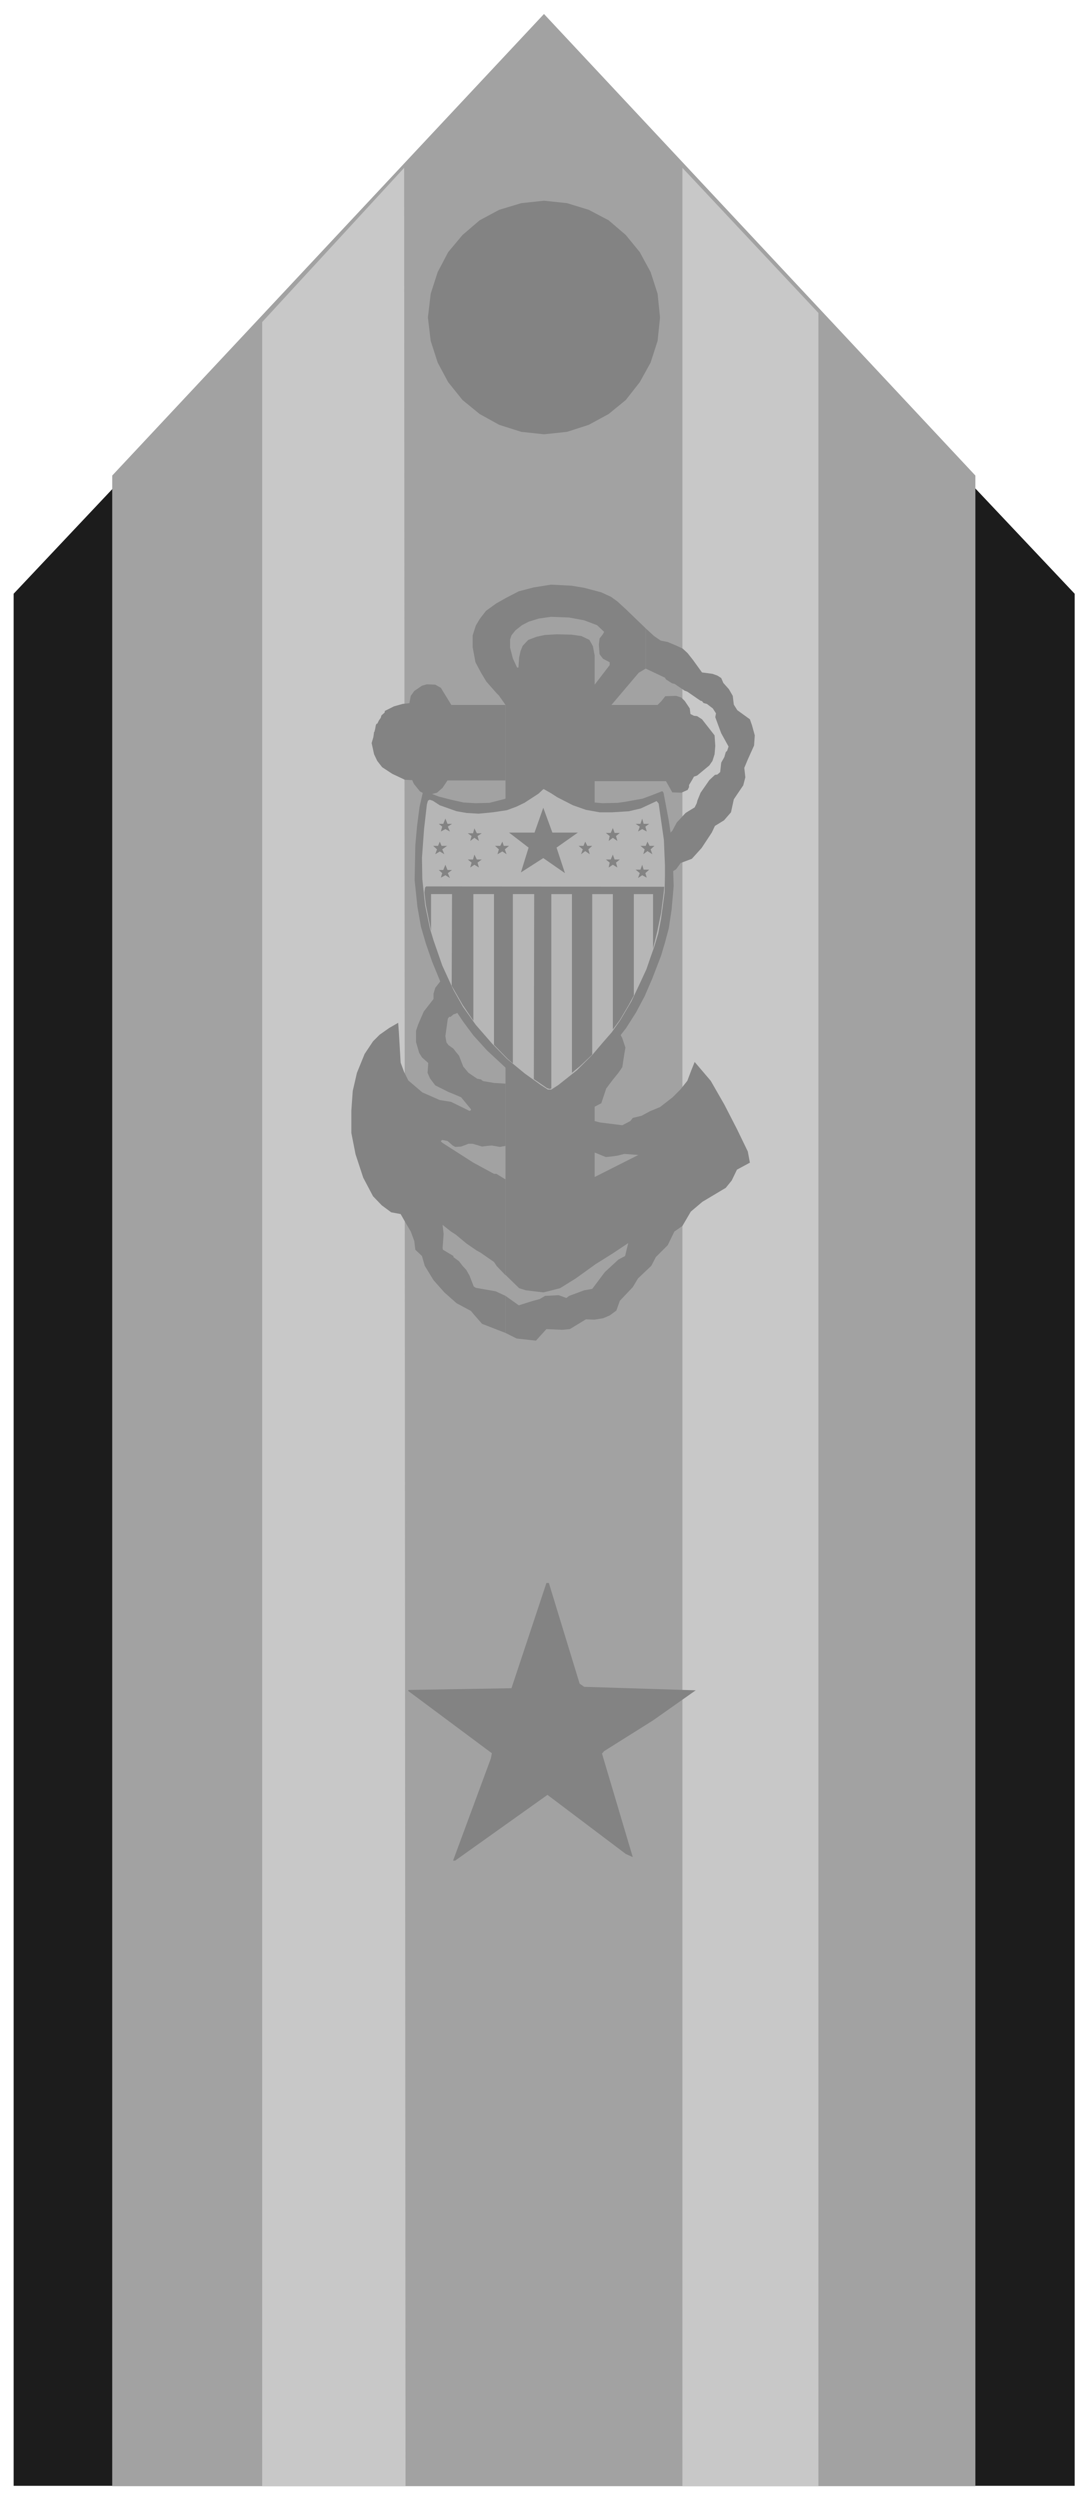
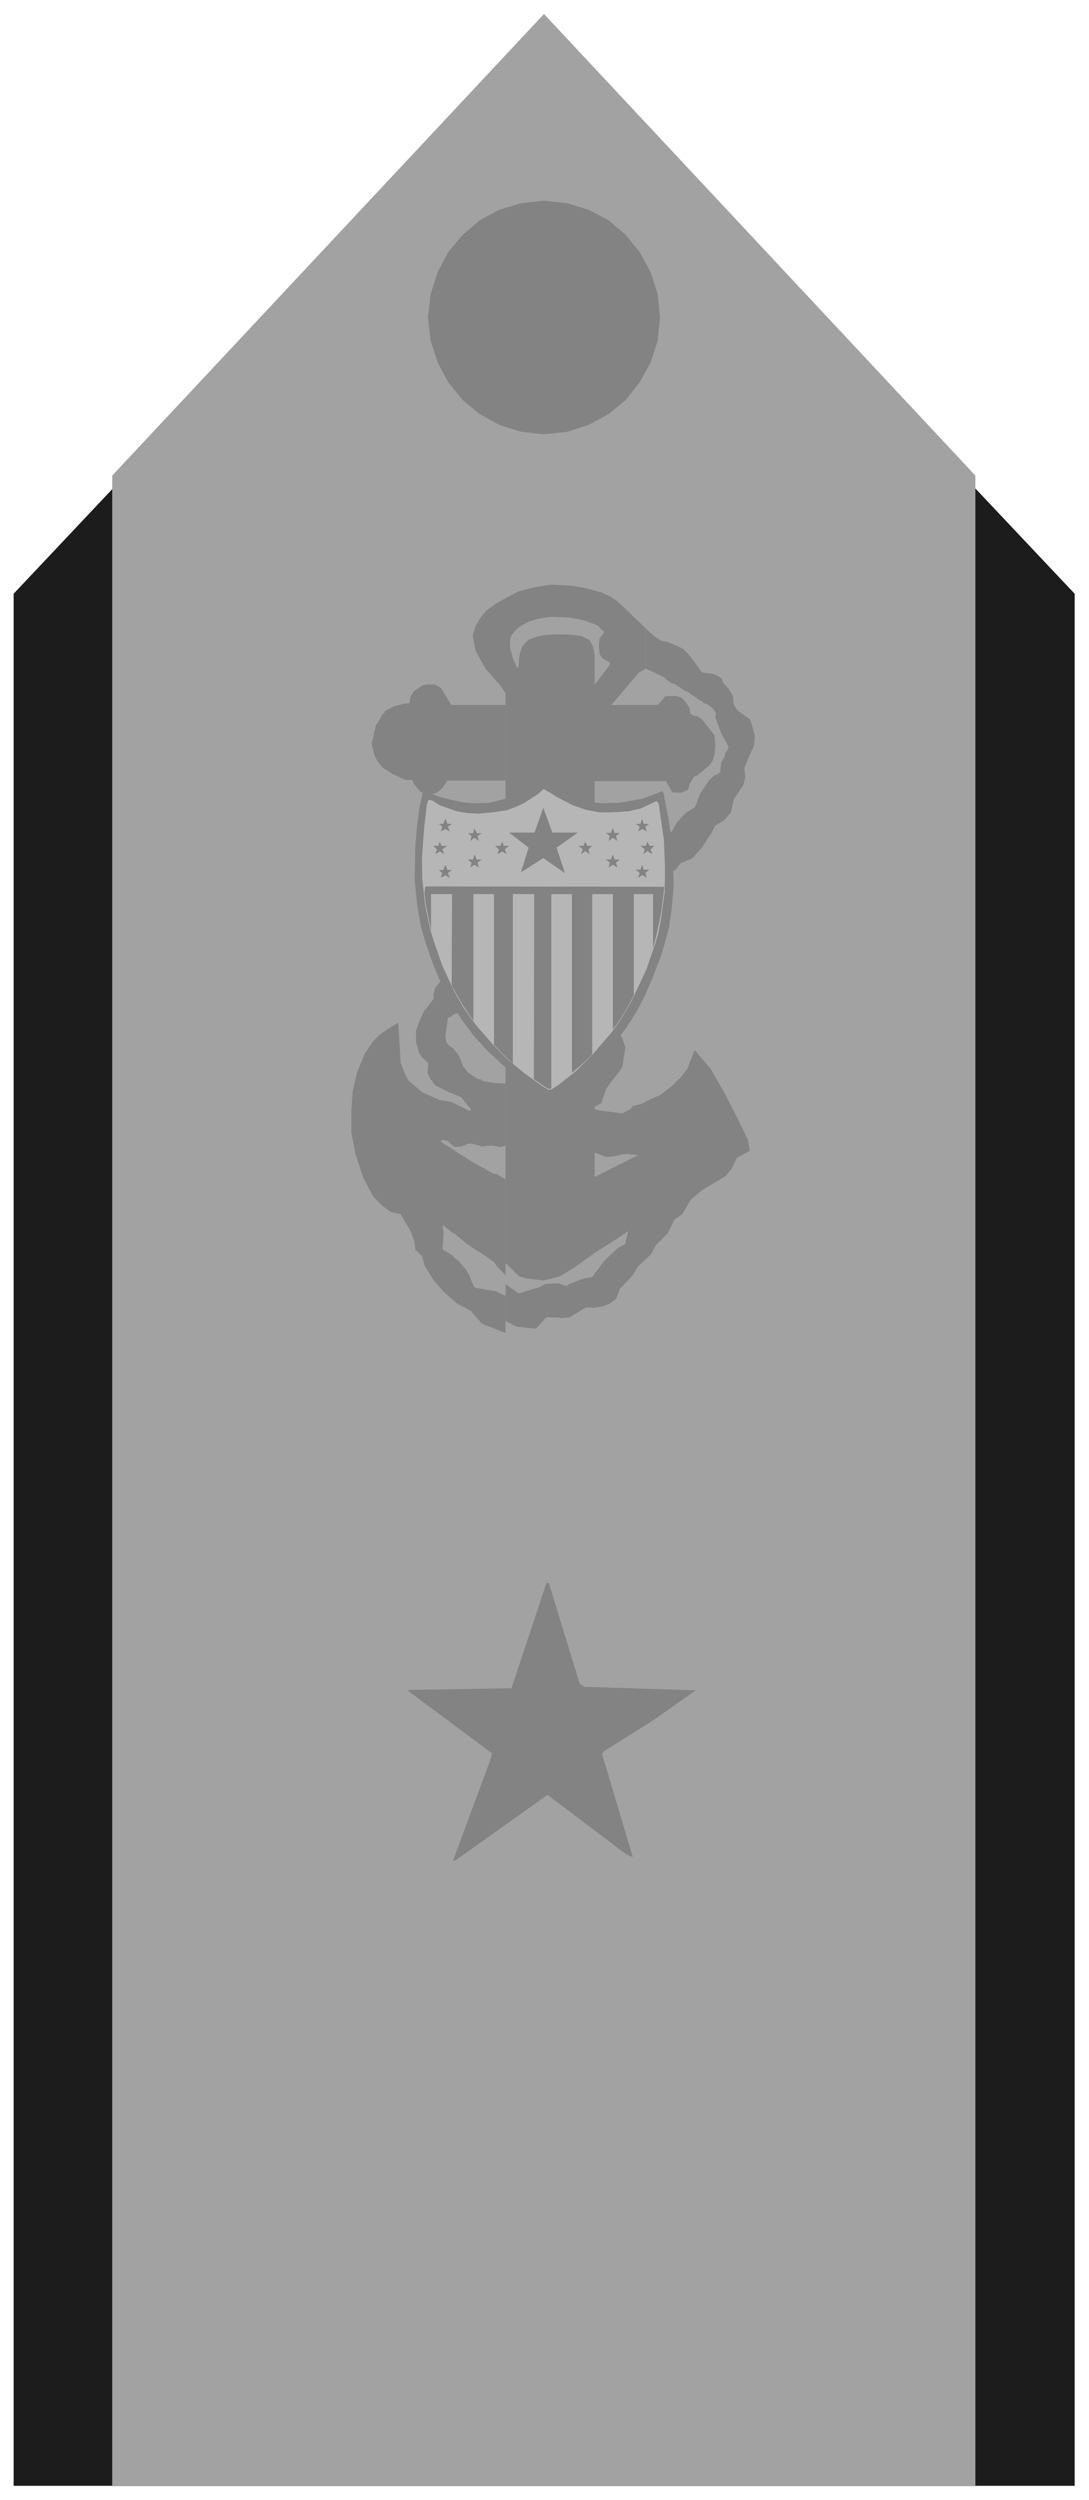
<svg xmlns="http://www.w3.org/2000/svg" fill-rule="evenodd" height="1132.673" preserveAspectRatio="none" stroke-linecap="round" viewBox="0 0 3115 7150" width="493.465">
  <style>.brush4{fill:#838383}.pen4{stroke:none}.brush5{fill:#b6b6b6}.pen5{stroke:none}</style>
  <path style="stroke:none;fill:#1c1c1c" d="M39 1698 1556 89l1518 1609v5411H39V1698z" />
  <path style="stroke:none;fill:#a2a2a2" d="M321 7110h2469V1360L1556 40 321 1360v5750z" />
-   <path d="m1952 480 389 415v6215h-389V480zM750 921l406-441 4 6630H750V921z" style="stroke:none;fill:#c8c8c8" />
  <path class="pen4 brush4" d="m1556 574 66 7 62 19 57 30 49 42 40 49 31 57 20 62 7 68-7 67-20 62-31 56-40 51-49 40-57 31-62 20-66 7-65-7-63-20-56-31-49-40-41-51-30-56-20-62-8-67 8-68 20-62 30-57 41-49 49-42 56-30 63-19 65-7zm-110 1658h-166l-14 21-16 14-23 6-12-2-14-8-17-21-5-11-21-1-36-17-29-19-14-18-9-19-7-32 5-17 2-15h1l2-8 2-11 2-4 3-1v-1l4-8 5-7 2-7 9-8 1-5 26-13 25-7 19-2 4-21 10-14 22-15 14-4 24 1 16 9 30 49h155v216zm255 377 14-44 13-17 2-5 10-13h3l10-11 35-20 17-32 27-31 15-7 18-8 25-14 12-7 12-13 5-7 4-4 13-24 25-27 8-5 18-11 6-12 2-8 9-22 25-36 16-15 7-1 8-7 3-27 9-16 4-14 4-4 4-12-21-38-6-16-11-30 2-11-9-14-17-13-8-2-2-1-4-5-4-1-9-6-29-20-8-3-28-19-8-2-17-11-3-5-55-26v-115l24 22 19 13 20 4 26 11 17 8 14 13 15 19 26 36 30 4 14 5 11 7 6 14 16 18 11 19 3 25 10 16 36 26 6 17 8 29-2 29-18 40-10 24 3 27-6 23-19 28-8 12-8 37-20 23-26 16-9 19-29 44-28 31-32 12-13 18-29 18-21 4-16 41-29 26-32 15-6 18-12 19-16 14-21 8-12 17-3 25-7 12-29 22v-116z" />
-   <path class="pen4 brush4" d="M1701 3206v90l32 13 19-2 14-2 20-5 40 3-125 63v-413l14 27 6 11v19l-20 2v153l19-10 14-42 18-24 17-21 11-16 6-39 3-17-9-27-14-27-10-22 3-24-1-25-6-26-13-32-11-13-12-19-15-13v-893l-5-27-10-18-23-11-28-4-43-1-34 2-23 5-24 9-16 17-6 15-4 18-2 29h-4l-12-26-8-31v-23l4-12 11-14 19-15 19-10 29-9 35-5 52 2 43 8 37 14 20 19-3 6-10 13-2 18 2 27 10 13 19 10v8l-43 56v276h204l18 32 26 1 18-8 4-8v-6l9-15 5-9 9-3 35-29 9-13 6-19 2-24-2-30-36-46-14-9-9-1-10-5-2-16-14-21-10-10-15-5-31 1-11 14-11 11h-132l78-92 20-12v-115l-57-55-24-22-18-13-28-13-49-13-36-6-59-3-50 8-42 11-35 18-30 17-29 21-17 22-12 20-9 28v34l8 43 16 30 15 25 29 33 7 7 19 27v1630l39 38 19 6 50 6 13-3 35-9 45-28 57-41 48-30 45-30-9 37-19 10-39 36-21 28-15 20-23 4-43 16-8 6-22-8-39 2-15 9-22 6-38 12-38-27v106l32 16 55 6 30-33 45 2 22-2 46-28 24 1 25-4 19-8 19-14 10-28 37-39 15-25 38-36 13-25 34-34 19-39 23-16 24-41 33-28 67-40 17-21 15-31 37-20-6-32-31-64-36-70-39-68-46-54-10 25-11 29-20 25-22 22-36 28-29 12-24 13-25 6-7 9-23 12-64-8-15-4z" />
+   <path class="pen4 brush4" d="M1701 3206v90l32 13 19-2 14-2 20-5 40 3-125 63v-413l14 27 6 11v19l-20 2v153l19-10 14-42 18-24 17-21 11-16 6-39 3-17-9-27-14-27-10-22 3-24-1-25-6-26-13-32-11-13-12-19-15-13v-893l-5-27-10-18-23-11-28-4-43-1-34 2-23 5-24 9-16 17-6 15-4 18-2 29h-4l-12-26-8-31v-23l4-12 11-14 19-15 19-10 29-9 35-5 52 2 43 8 37 14 20 19-3 6-10 13-2 18 2 27 10 13 19 10v8l-43 56v276h204l18 32 26 1 18-8 4-8v-6l9-15 5-9 9-3 35-29 9-13 6-19 2-24-2-30-36-46-14-9-9-1-10-5-2-16-14-21-10-10-15-5-31 1-11 14-11 11h-132l78-92 20-12v-115l-57-55-24-22-18-13-28-13-49-13-36-6-59-3-50 8-42 11-35 18-30 17-29 21-17 22-12 20-9 28l8 43 16 30 15 25 29 33 7 7 19 27v1630l39 38 19 6 50 6 13-3 35-9 45-28 57-41 48-30 45-30-9 37-19 10-39 36-21 28-15 20-23 4-43 16-8 6-22-8-39 2-15 9-22 6-38 12-38-27v106l32 16 55 6 30-33 45 2 22-2 46-28 24 1 25-4 19-8 19-14 10-28 37-39 15-25 38-36 13-25 34-34 19-39 23-16 24-41 33-28 67-40 17-21 15-31 37-20-6-32-31-64-36-70-39-68-46-54-10 25-11 29-20 25-22 22-36 28-29 12-24 13-25 6-7 9-23 12-64-8-15-4z" />
  <path class="pen4 brush4" d="m1446 3812-67-26-22-25-10-12-41-22-35-31-31-35-25-41-8-28-19-18-3-25-10-27-17-29-12-21-27-5-27-20-25-26-28-53-22-67-12-61v-64l4-56 12-52 22-54 24-36 19-19 27-19 26-15 2 28 5 86 10 27 12 24 40 34 50 22 32 5 53 26 4-2v-3l-28-34-21-9-15-6-38-19-15-20-7-16 2-28-18-16-8-13-9-31v-32l6-18 16-37 28-36v-15l5-17 21-27 19-10 18-1 9-4 30-36 25-14 24-3 55-19v105l-38 11-38 3-15 5-2 3-3 11-3 8-16 25-12 4-13 12-9 3-8 7h-4l-4 5-7 50 3 18 6 8 14 10 6 8 10 12 12 31 15 18 25 17 11 2 3 3 4 2 30 5 33 2v178l-16 3-23-4-13 1-15 2-27-8h-12l-21 8-17 1-7-4-15-13-15-3-4 3 1 2 3 3 89 57 59 32h7l26 16v274l-25-26-8-12-39-27-11-6-29-20-30-25-14-9-24-19 3 26-3 40 1 5 30 18v3l16 12 10 13 11 12 9 16 12 31 6 4 46 8 11 2 28 13v106zm-39 1202-239-178v-3l295-5 100-301h7l88 288 13 9 319 10-122 86-140 88-6 7 88 296-20-9-224-169-264 188h-6l108-292 3-15z" />
-   <path class="pen5 brush5" d="m1580 2257 33 16 12 6 37 14 35 8h7l30 3 46-1 41-7 31-7 35-16h3l2 7 13 64 9 67 5 54v76l-3 40-6 52-10 47-10 37-3 8-23 64-23 54-22 40-38 61-37 44-45 50-42 37-33 26-52 33-9-3-19-13-22-14-57-38-54-49-54-59-33-44-20-31-27-48-34-72-22-62-14-49-11-76-5-68 1-76 4-49 4-36 8-54 5-19 4-2 12 4 27 9 43 12 55 7h33l36-6 34-9 31-15 32-15 30-24 5 1 25 21z" />
  <path class="pen4 brush4" d="m1585 2249 31 18 23 9 23 9 14 4 25 6 22 2 44-1 21-3 50-9 27-10 28-11h2l3 4 15 80 8 53v7l3 36 3 91-6 68-8 53-11 41-11 37-25 65-22 51-25 47-28 44-49 63-37 38-33 29-39 32-56 38h-7l-21-13-54-35-46-36-56-52-39-43-29-39-33-49-31-62-25-61-18-52-14-48-10-57-8-76 2-100 5-55 7-54 10-44 1-1 8 1 36 14 35 9 36 8 35 2 39-1 43-11 26-10 37-18 28-20 17-12 7 4 27 20z" />
  <path class="pen5 brush5" d="m1594 2280 45 23 37 13 39 7h37l47-3 34-8 45-21 2 2 4 5 15 104 3 73v31l-1 47-10 74-8 42-11 37-11 31-12 35-19 41-24 51-32 54-24 34-27 31-28 33-45 45-53 42-20 13h-10l-20-13-46-33-51-42-42-43-47-54-37-52-27-48-32-70-25-72-10-33-14-67-8-75-1-61 6-82 8-70 3-11 5-3 9 3 20 13 48 17 29 5 34 2 41-4 40-6 27-10 23-11 40-26 14-13h2l21 12 17 11z" />
  <path class="pen4 brush4" d="m1900 2536-2 21-7 54-11 53-12 49v-156h-55v290l-14 26-26 44-20 27v-387h-59v459l-35 33-23 19v-511h-59v556l-5 1-7-2-38-26 1-529h-61v484l-15-13-39-40v-431h-59v362l-31-46-31-54 1-262h-60v105l-15-75-4-35 2-14 3-3 681 1zm-388-112-56-43h73l25-71 26 71h73l-61 43 24 73-62-43-64 41 22-71zm-163-33-11-8h15l4-14 7 14h14l-12 8 4 14-13-9-12 9 4-14zm413 0 11-9h-15l-5-14-6 14h-14l11 9-3 14 12-9 13 9-4-14zm-335 38-11-10h15l6-12 4 12h15l-12 10 5 14-12-8-14 8 4-14zm256 0 11-10h-14l-6-12-5 12h-14l12 10-5 14 12-9 13 9-4-14zm-334 38-11-9h15l4-14 7 14h14l-12 9 4 14-13-8-12 8 4-14zm413 0 11-9h-15l-5-14-6 14h-14l11 9-3 14 12-8 13 8-4-14zm-497 30-10-9h13l6-15 6 15h13l-12 9 6 14-13-8-13 7 4-13zm581 0 11-10h-16l-4-14-5 14h-14l12 10-5 14 12-8 13 7-4-13zm-596-68-11-10h14l5-12 5 12h16l-14 10 6 14-13-8-13 8 5-14zm611 0 11-10h-14l-6-12-5 12h-15l12 10-4 14 12-9 14 9-5-14zm-596-65-10-8h13l6-15 6 15h13l-12 8 6 14-13-7-13 7 4-14zm581 0 11-8h-16l-4-15-5 15h-14l12 8-5 14 12-7 13 7-4-14z" />
</svg>